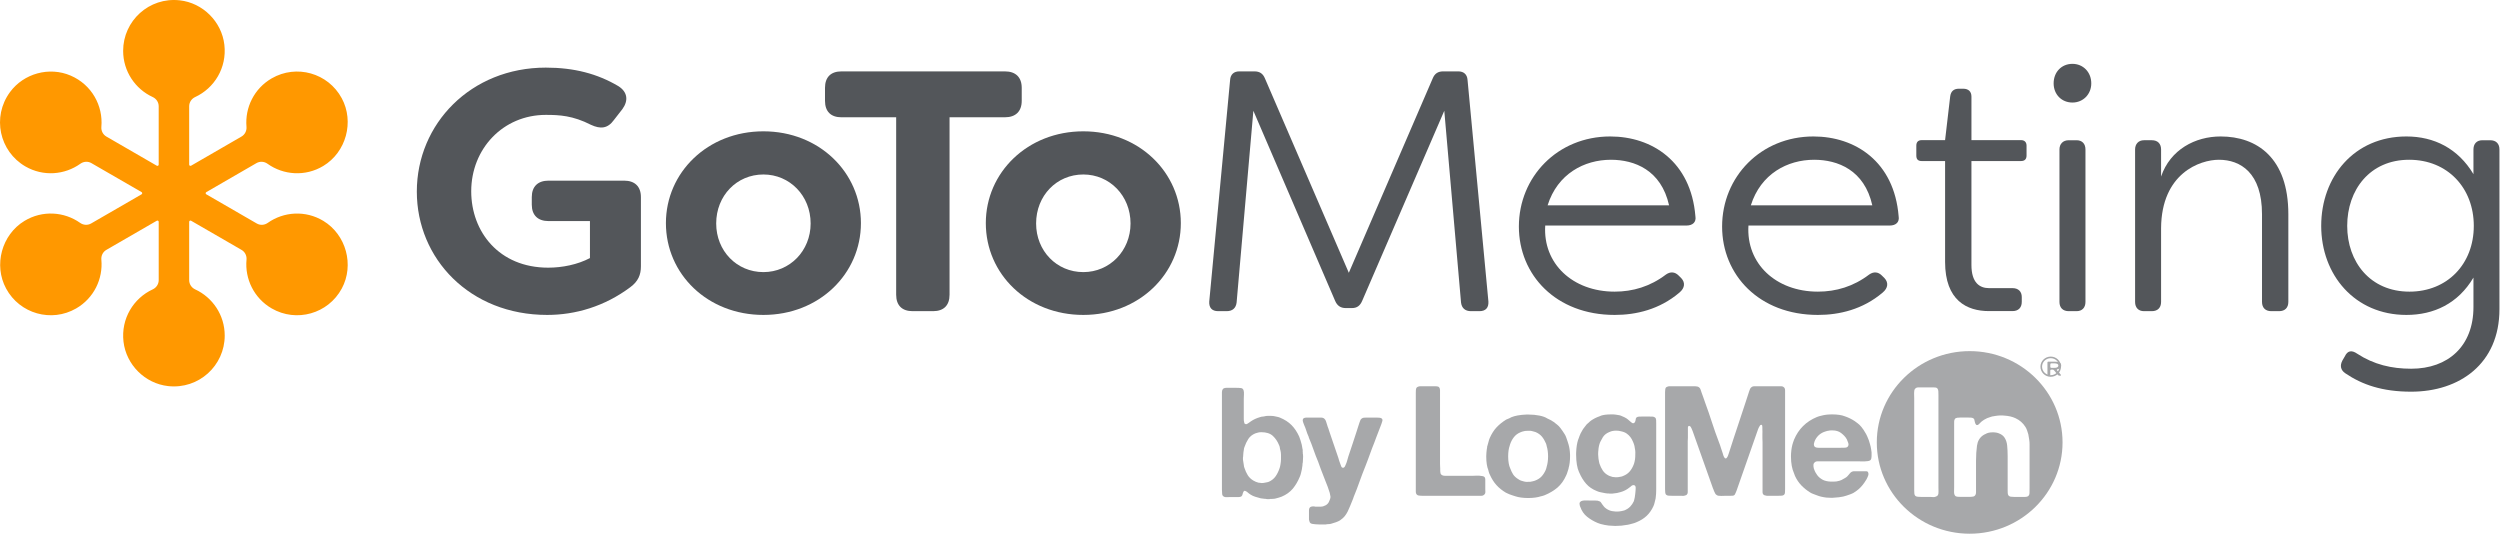
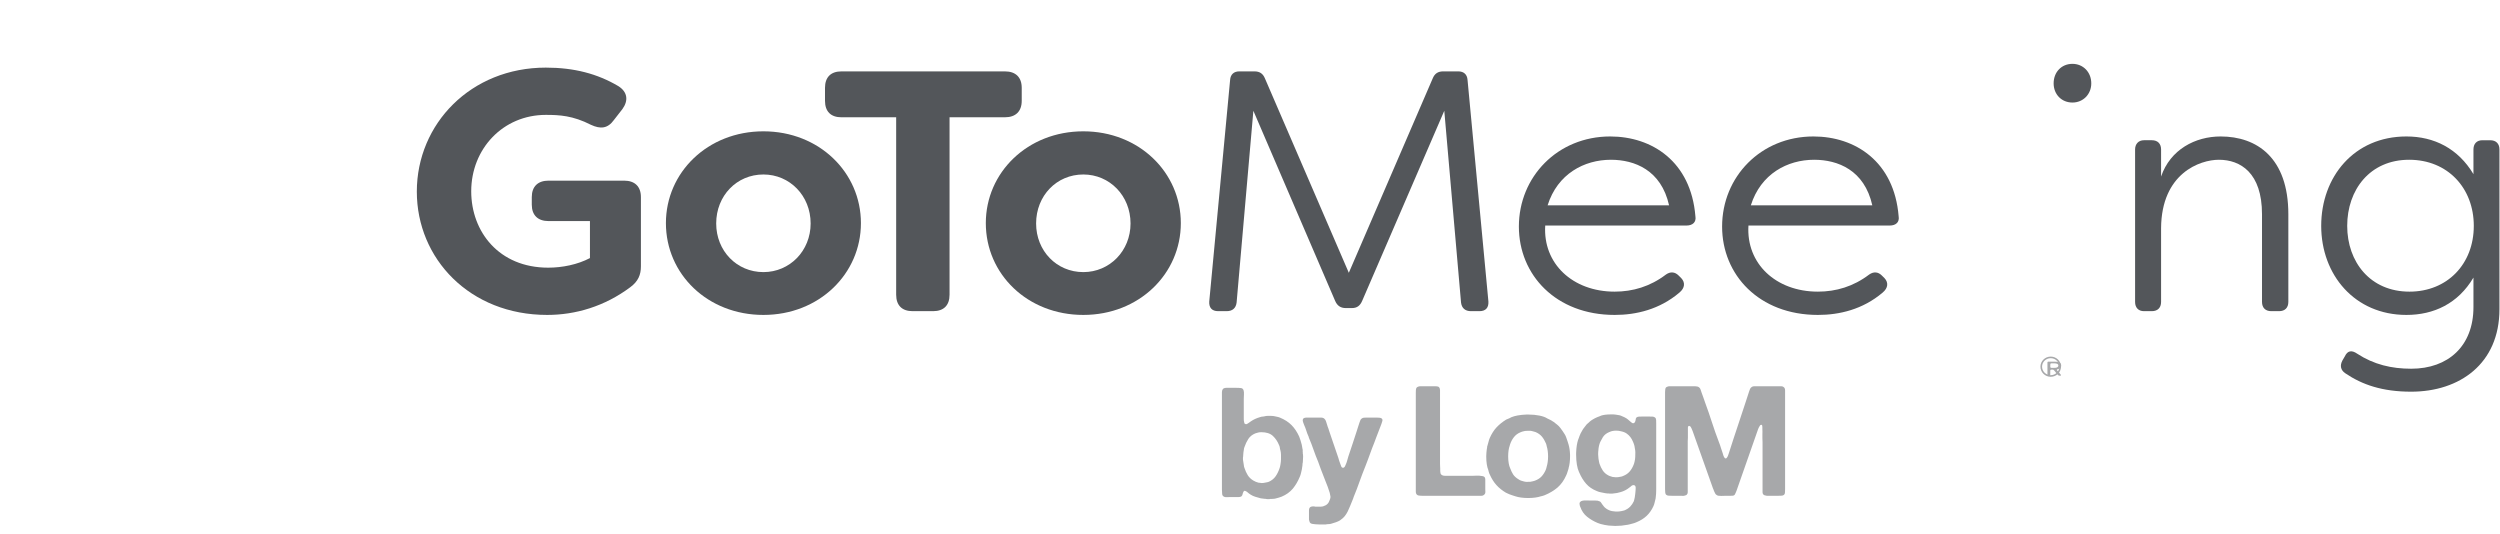
<svg xmlns="http://www.w3.org/2000/svg" width="178px" height="38px" viewBox="0 0 178 38" version="1.1">
  <title>E0EF8267-6CF2-4F80-9F7B-A030ABE12E74</title>
  <desc>Created with sketchtool.</desc>
  <g id="Page-1" stroke="none" stroke-width="1" fill="none" fill-rule="evenodd">
    <g id="GoTo.com---GoToMeeting-Quote---desktop" transform="translate(-68, -108)">
      <g id="Subheader" transform="translate(0, 90)">
        <g id="LMI_GoToMeeting_Orange_HEX" transform="translate(68, 18)">
          <g id="Group">
            <g transform="translate(29.678, 4.402)" fill="#53565A">
              <path d="M14.761,8.46 L9.378,8.46 C8.623,8.46 8.185,8.875 8.185,9.631 L8.185,10.168 C8.185,10.924 8.623,11.339 9.378,11.339 L12.326,11.339 L12.326,13.973 C11.449,14.436 10.353,14.656 9.354,14.656 C5.846,14.656 3.873,12.095 3.873,9.217 C3.873,6.192 6.138,3.778 9.183,3.778 C10.158,3.778 11.108,3.827 12.398,4.485 C13.08,4.802 13.592,4.753 14.031,4.144 L14.639,3.363 C15.078,2.754 15.005,2.144 14.347,1.729 C12.861,0.851 11.205,0.412 9.183,0.412 C3.849,0.412 0,4.412 0,9.241 C0,14.021 3.776,18.021 9.28,18.021 C11.302,18.021 13.373,17.412 15.2,16.046 C15.76,15.631 15.955,15.167 15.955,14.558 L15.955,9.632 C15.955,8.875 15.517,8.46 14.761,8.46 Z" id="Path" />
              <path d="M24.677,4.948 C20.706,4.948 17.735,7.875 17.735,11.484 C17.735,15.119 20.706,18.021 24.677,18.021 C28.647,18.021 31.62,15.094 31.62,11.484 C31.62,7.875 28.647,4.948 24.677,4.948 Z M24.677,14.972 C22.777,14.972 21.315,13.46 21.315,11.509 C21.315,9.533 22.777,8.021 24.677,8.021 C26.552,8.021 28.039,9.533 28.039,11.509 C28.039,13.46 26.552,14.972 24.677,14.972 Z" id="Shape" fill-rule="nonzero" />
              <path d="M43.069,2.778 L43.069,1.851 C43.069,1.095 42.631,0.681 41.876,0.681 L30.232,0.681 C29.477,0.681 29.062,1.095 29.062,1.851 L29.062,2.778 C29.062,3.534 29.477,3.949 30.232,3.949 L34.129,3.949 L34.129,16.582 C34.129,17.338 34.543,17.753 35.299,17.753 L36.76,17.753 C37.516,17.753 37.93,17.338 37.93,16.582 L37.93,3.948 L41.876,3.948 C42.63,3.948 43.069,3.534 43.069,2.778 Z" id="Path" />
              <path d="M47.454,4.948 C43.484,4.948 40.512,7.875 40.512,11.484 C40.512,15.119 43.484,18.021 47.454,18.021 C51.425,18.021 54.397,15.094 54.397,11.484 C54.397,7.875 51.425,4.948 47.454,4.948 Z M47.454,14.972 C45.554,14.972 44.093,13.46 44.093,11.509 C44.093,9.533 45.554,8.021 47.454,8.021 C49.33,8.021 50.816,9.533 50.816,11.509 C50.816,13.46 49.33,14.972 47.454,14.972 Z" id="Shape" fill-rule="nonzero" />
              <path d="M74.153,0.68 L73.08,0.68 C72.715,0.68 72.472,0.827 72.326,1.192 L66.358,15.021 L60.39,1.192 C60.243,0.827 60.001,0.68 59.635,0.68 L58.563,0.68 C58.173,0.68 57.93,0.9 57.906,1.29 L56.42,17.07 C56.395,17.509 56.615,17.753 57.053,17.753 L57.662,17.753 C58.076,17.753 58.319,17.533 58.368,17.143 L59.562,3.485 L65.384,17.021 C65.53,17.363 65.774,17.533 66.139,17.533 L66.578,17.533 C66.942,17.533 67.162,17.363 67.308,17.021 L73.155,3.485 L74.348,17.143 C74.397,17.533 74.641,17.753 75.054,17.753 L75.663,17.753 C76.102,17.753 76.321,17.509 76.297,17.07 L74.811,1.29 C74.786,0.9 74.543,0.68 74.153,0.68 Z" id="Path" />
              <path d="M84.97,5.314 C81.218,5.314 78.466,8.192 78.466,11.729 C78.466,15.167 81.096,18.021 85.286,18.021 C86.821,18.021 88.477,17.631 89.89,16.436 C90.305,16.094 90.305,15.704 90.036,15.411 L89.841,15.216 C89.574,14.948 89.256,14.924 88.94,15.143 C87.819,15.997 86.577,16.363 85.286,16.363 C82.29,16.363 80.171,14.363 80.342,11.656 L90.402,11.656 C90.84,11.656 91.108,11.412 91.035,10.997 C90.718,7.095 87.941,5.314 84.97,5.314 Z M80.512,10.217 C81.218,7.973 83.119,6.973 85.019,6.973 C86.699,6.973 88.599,7.705 89.16,10.217 L80.512,10.217 Z" id="Shape" fill-rule="nonzero" />
              <path d="M99.44,5.314 C95.688,5.314 92.936,8.192 92.936,11.729 C92.936,15.167 95.567,18.021 99.756,18.021 C101.291,18.021 102.947,17.631 104.36,16.436 C104.775,16.094 104.775,15.704 104.507,15.411 L104.311,15.216 C104.044,14.948 103.727,14.924 103.41,15.143 C102.289,15.997 101.047,16.363 99.756,16.363 C96.76,16.363 94.641,14.363 94.812,11.656 L104.872,11.656 C105.311,11.656 105.578,11.412 105.505,10.997 C105.189,7.095 102.411,5.314 99.44,5.314 Z M94.982,10.217 C95.688,7.973 97.589,6.973 99.489,6.973 C101.169,6.973 103.069,7.705 103.63,10.217 L94.982,10.217 Z" id="Shape" fill-rule="nonzero" />
-               <path d="M118.174,5.583 L117.614,5.583 C117.199,5.583 116.956,5.851 116.956,6.241 L116.956,17.095 C116.956,17.509 117.2,17.753 117.614,17.753 L118.174,17.753 C118.564,17.753 118.807,17.51 118.807,17.095 L118.807,6.241 C118.807,5.826 118.563,5.583 118.174,5.583 Z" id="Path" />
              <path d="M117.881,0.144 C117.102,0.144 116.541,0.729 116.541,1.534 C116.541,2.314 117.102,2.899 117.881,2.899 C118.636,2.899 119.221,2.314 119.221,1.534 C119.221,0.729 118.637,0.144 117.881,0.144 Z" id="Path" />
              <path d="M128.429,5.314 C126.627,5.314 124.849,6.241 124.191,8.168 L124.191,6.241 C124.191,5.826 123.947,5.582 123.533,5.582 L122.973,5.582 C122.583,5.582 122.34,5.851 122.34,6.241 L122.34,17.094 C122.34,17.508 122.583,17.753 122.973,17.753 L123.533,17.753 C123.947,17.753 124.191,17.509 124.191,17.094 L124.191,11.85 C124.215,7.924 126.968,6.973 128.307,6.973 C129.842,6.973 131.377,7.899 131.377,10.851 L131.377,17.094 C131.377,17.508 131.62,17.753 132.034,17.753 L132.594,17.753 C133.009,17.753 133.252,17.509 133.252,17.094 L133.252,10.851 C133.252,6.826 131.011,5.314 128.429,5.314 Z" id="Path" />
              <path d="M147.625,5.583 L147.065,5.583 C146.65,5.583 146.432,5.851 146.432,6.241 L146.432,7.997 C145.336,6.168 143.63,5.314 141.657,5.314 C137.93,5.314 135.592,8.192 135.592,11.68 C135.592,15.167 137.979,18.021 141.657,18.021 C143.606,18.021 145.335,17.216 146.432,15.363 L146.432,17.461 C146.432,20.241 144.629,21.851 141.999,21.851 C140.61,21.851 139.343,21.558 138.15,20.778 C137.76,20.51 137.467,20.558 137.273,20.973 L137.102,21.266 C136.907,21.632 136.98,21.949 137.297,22.168 C138.515,22.997 139.952,23.486 141.998,23.486 C145.432,23.486 148.283,21.51 148.283,17.607 L148.283,6.241 C148.283,5.826 148.039,5.583 147.625,5.583 Z M141.876,16.363 C139.075,16.363 137.443,14.241 137.443,11.68 C137.443,9.119 139.051,6.973 141.852,6.973 C144.605,6.973 146.456,8.997 146.456,11.68 C146.456,14.411 144.556,16.363 141.876,16.363 Z" id="Shape" fill-rule="nonzero" />
-               <path d="M114.223,5.575 L110.689,5.575 L110.689,2.476 C110.689,2.11 110.47,1.915 110.104,1.915 L109.787,1.915 C109.446,1.915 109.227,2.086 109.177,2.452 L108.812,5.575 L107.154,5.575 C106.886,5.575 106.764,5.722 106.764,5.966 L106.764,6.674 C106.764,6.942 106.886,7.065 107.154,7.065 L108.812,7.065 L108.812,14.242 C108.812,16.992 110.363,17.748 111.936,17.748 L113.614,17.748 C114.029,17.748 114.272,17.503 114.272,17.09 L114.272,16.747 C114.272,16.357 114.029,16.113 113.614,16.113 L111.936,16.113 C111.277,16.113 110.688,15.732 110.688,14.465 L110.688,7.064 L114.222,7.064 C114.466,7.064 114.612,6.942 114.612,6.673 L114.612,5.966 C114.612,5.722 114.467,5.575 114.223,5.575 Z" id="Path" />
            </g>
-             <path d="M23.025,15.729 C21.75,14.957 20.198,15.066 19.061,15.871 C18.83,16.035 18.526,16.054 18.281,15.912 L14.689,13.836 C14.628,13.801 14.628,13.714 14.689,13.679 L18.26,11.614 C18.508,11.471 18.813,11.492 19.045,11.658 C20.18,12.472 21.739,12.587 23.019,11.816 C24.646,10.834 25.237,8.669 24.333,6.995 C23.36,5.194 21.103,4.563 19.344,5.58 C18.089,6.306 17.434,7.671 17.55,9.027 C17.574,9.31 17.439,9.58 17.195,9.722 L13.605,11.798 C13.544,11.832 13.469,11.789 13.469,11.719 L13.469,7.567 C13.469,7.283 13.637,7.029 13.895,6.91 C15.258,6.281 16.164,4.828 15.975,3.189 C15.785,1.541 14.444,0.206 12.798,0.023 C10.616,-0.22 8.768,1.484 8.768,3.62 C8.768,5.079 9.63,6.337 10.872,6.909 C11.13,7.028 11.299,7.282 11.299,7.567 L11.299,11.719 C11.299,11.789 11.224,11.833 11.163,11.798 L7.573,9.722 C7.329,9.58 7.193,9.31 7.218,9.029 C7.347,7.537 6.542,6.034 5.033,5.383 C3.514,4.728 1.693,5.223 0.713,6.556 C-0.589,8.327 -0.039,10.782 1.809,11.85 C3.077,12.583 4.604,12.459 5.722,11.658 C5.955,11.491 6.26,11.471 6.508,11.614 L10.08,13.678 C10.14,13.713 10.14,13.8 10.08,13.835 L6.488,15.911 C6.242,16.053 5.938,16.034 5.707,15.87 C4.571,15.066 3.018,14.956 1.743,15.728 C0.12,16.712 -0.467,18.874 0.435,20.545 C1.408,22.345 3.666,22.977 5.424,21.96 C6.686,21.23 7.343,19.854 7.217,18.491 C7.191,18.207 7.326,17.934 7.572,17.792 L11.164,15.716 C11.224,15.681 11.3,15.724 11.3,15.794 L11.3,19.946 C11.3,20.23 11.131,20.484 10.874,20.603 C9.51,21.232 8.604,22.685 8.793,24.324 C8.984,25.972 10.324,27.307 11.97,27.49 C14.153,27.733 16,26.029 16,23.893 C16,22.434 15.138,21.177 13.896,20.604 C13.638,20.485 13.469,20.231 13.469,19.946 L13.469,15.794 C13.469,15.724 13.545,15.68 13.605,15.716 L17.197,17.792 C17.443,17.934 17.578,18.207 17.552,18.491 C17.426,19.854 18.083,21.23 19.345,21.96 C21.103,22.977 23.361,22.345 24.334,20.545 C25.236,18.875 24.648,16.713 23.025,15.729 Z" id="Path" fill="#FF9800" />
          </g>
          <g id="Group" transform="translate(87, 25)" fill="#A7A8AA">
            <g transform="translate(13.776, 0)">
              <path d="M45.816,1.262 C45.803,1.269 45.79,1.272 45.776,1.276 C45.762,1.279 45.746,1.283 45.731,1.286 C45.716,1.295 45.701,1.299 45.692,1.305 C45.68,1.313 45.671,1.32 45.67,1.331 C45.67,1.336 45.67,1.341 45.671,1.345 C45.675,1.351 45.678,1.353 45.68,1.357 C45.687,1.37 45.692,1.38 45.701,1.389 C45.711,1.397 45.718,1.408 45.729,1.417 L45.913,1.631 C45.924,1.643 45.932,1.653 45.942,1.665 C45.95,1.675 45.96,1.687 45.963,1.699 C45.972,1.714 45.968,1.729 45.955,1.74 C45.947,1.742 45.938,1.745 45.938,1.745 C45.93,1.745 45.918,1.745 45.907,1.747 C45.892,1.75 45.874,1.75 45.855,1.747 C45.845,1.745 45.832,1.742 45.827,1.742 C45.814,1.742 45.809,1.741 45.798,1.737 C45.781,1.729 45.765,1.716 45.755,1.701 C45.742,1.687 45.731,1.672 45.716,1.663 L45.526,1.43 C45.506,1.413 45.494,1.395 45.481,1.377 C45.465,1.358 45.443,1.341 45.423,1.326 C45.407,1.321 45.397,1.319 45.378,1.317 C45.36,1.317 45.339,1.316 45.321,1.316 L45.293,1.316 C45.276,1.319 45.262,1.321 45.251,1.324 C45.24,1.326 45.227,1.33 45.22,1.337 C45.211,1.351 45.206,1.365 45.203,1.383 C45.203,1.403 45.203,1.424 45.203,1.441 L45.203,1.627 C45.203,1.645 45.203,1.663 45.203,1.677 C45.206,1.693 45.203,1.708 45.195,1.722 C45.193,1.729 45.18,1.736 45.165,1.741 C45.148,1.746 45.135,1.748 45.117,1.748 C45.1,1.75 45.084,1.748 45.066,1.748 C45.051,1.746 45.036,1.743 45.023,1.738 C45.017,1.73 45.013,1.727 45.005,1.717 C45.005,1.711 45.002,1.702 45.002,1.696 L45.002,1.681 C44.999,1.675 44.999,1.663 44.999,1.651 C44.999,1.641 45.002,1.63 45.002,1.618 L45.002,0.842 C45.002,0.83 45.002,0.816 45.002,0.803 C45.002,0.791 45.002,0.779 45.012,0.77 C45.022,0.76 45.03,0.755 45.05,0.75 C45.055,0.75 45.06,0.749 45.063,0.749 L45.077,0.749 L45.4,0.749 C45.496,0.749 45.582,0.75 45.649,0.755 C45.726,0.757 45.784,0.775 45.846,0.807 C45.868,0.816 45.891,0.83 45.906,0.842 C45.937,0.875 45.961,0.913 45.971,0.955 L45.978,0.998 L45.978,1.019 C45.985,1.034 45.985,1.052 45.978,1.07 C45.975,1.095 45.968,1.112 45.965,1.122 C45.951,1.155 45.932,1.185 45.906,1.206 C45.881,1.224 45.852,1.245 45.816,1.262 Z M45.384,1.193 C45.423,1.193 45.46,1.193 45.491,1.191 C45.53,1.191 45.563,1.186 45.592,1.185 C45.625,1.179 45.647,1.173 45.675,1.165 C45.698,1.158 45.718,1.145 45.735,1.127 C45.751,1.11 45.766,1.088 45.77,1.067 C45.779,1.049 45.782,1.028 45.777,1.007 C45.77,0.986 45.769,0.971 45.759,0.958 C45.744,0.933 45.717,0.912 45.688,0.899 C45.652,0.888 45.624,0.879 45.575,0.874 C45.533,0.871 45.489,0.867 45.44,0.867 C45.386,0.867 45.338,0.867 45.29,0.867 C45.29,0.867 45.283,0.867 45.279,0.868 C45.273,0.871 45.27,0.871 45.264,0.871 C45.246,0.874 45.23,0.882 45.222,0.892 C45.215,0.897 45.215,0.906 45.213,0.909 C45.212,0.916 45.212,0.921 45.208,0.927 L45.208,0.952 C45.205,0.961 45.202,0.971 45.205,0.981 C45.205,0.991 45.205,1 45.205,1.012 C45.205,1.035 45.205,1.063 45.205,1.097 C45.203,1.128 45.208,1.154 45.222,1.167 C45.236,1.183 45.258,1.191 45.29,1.191 C45.322,1.193 45.353,1.193 45.384,1.193 Z" id="Shape" fill-rule="nonzero" />
              <path d="M45.235,1.828 C44.831,1.828 44.503,1.505 44.503,1.107 C44.503,0.711 44.832,0.389 45.235,0.389 C45.64,0.389 45.967,0.711 45.967,1.107 C45.967,1.505 45.64,1.828 45.235,1.828 Z M45.235,0.503 C44.895,0.503 44.619,0.773 44.619,1.107 C44.619,1.44 44.895,1.713 45.235,1.713 C45.575,1.713 45.851,1.44 45.851,1.107 C45.851,0.773 45.575,0.503 45.235,0.503 Z" id="Shape" fill-rule="nonzero" />
              <path d="M4.976,9.839 L4.976,9.336 C4.976,9.262 4.976,9.193 4.976,9.127 C4.976,9.062 4.956,9.007 4.919,8.962 C4.897,8.935 4.85,8.913 4.778,8.899 C4.708,8.883 4.633,8.875 4.55,8.869 C4.469,8.867 4.383,8.867 4.297,8.869 C4.205,8.875 4.131,8.877 4.072,8.877 L2.571,8.877 C2.421,8.877 2.268,8.877 2.113,8.877 C1.956,8.877 1.851,8.827 1.799,8.734 C1.786,8.696 1.777,8.656 1.773,8.607 C1.768,8.56 1.767,8.51 1.767,8.46 L1.767,8.35 C1.767,8.283 1.758,8.263 1.76,8.208 C1.764,8.155 1.754,8.078 1.754,8.022 L1.754,7.373 L1.754,4.056 L1.754,3.058 C1.754,2.965 1.754,2.875 1.754,2.792 C1.754,2.708 1.737,2.64 1.7,2.589 C1.662,2.538 1.605,2.51 1.526,2.506 C1.449,2.503 1.37,2.501 1.286,2.501 L0.342,2.501 C0.325,2.507 0.311,2.51 0.298,2.506 C0.282,2.503 0.267,2.505 0.251,2.512 C0.163,2.534 0.104,2.57 0.074,2.622 C0.052,2.659 0.039,2.71 0.035,2.776 C0.031,2.841 0.029,2.907 0.029,2.974 L0.029,3.661 L0.029,6.138 L0.029,9.04 L0.029,9.808 C0.029,9.873 0.029,9.94 0.029,10.009 C0.029,10.08 0.043,10.135 0.074,10.18 C0.112,10.238 0.169,10.272 0.246,10.282 C0.325,10.294 0.417,10.301 0.521,10.301 L1.32,10.301 L3.682,10.301 L4.474,10.301 C4.542,10.301 4.61,10.301 4.686,10.301 C4.759,10.301 4.815,10.286 4.852,10.256 C4.897,10.235 4.934,10.195 4.963,10.135 C4.978,10.099 4.985,10.054 4.982,10.004 C4.976,9.953 4.976,9.898 4.976,9.839 Z" id="Path" />
              <path d="M11.012,7.44 C11.012,7.419 11.012,7.399 11.012,7.38 C11.002,7.099 10.964,6.845 10.909,6.664 C10.905,6.656 10.904,6.649 10.903,6.641 C10.886,6.576 10.868,6.512 10.845,6.455 C10.808,6.354 10.776,6.256 10.746,6.165 C10.716,6.073 10.676,5.988 10.624,5.908 C10.571,5.828 10.522,5.75 10.473,5.678 C10.425,5.606 10.372,5.531 10.311,5.458 C10.251,5.378 10.18,5.303 10.093,5.235 C10.009,5.165 9.925,5.101 9.844,5.041 C9.703,4.945 9.549,4.861 9.382,4.789 C9.141,4.626 8.625,4.515 8.03,4.515 C8.016,4.515 8.004,4.516 7.989,4.516 C7.955,4.516 7.918,4.516 7.882,4.516 C7.876,4.516 7.87,4.519 7.87,4.519 C7.805,4.522 7.745,4.524 7.687,4.53 C7.649,4.53 7.603,4.533 7.56,4.54 C7.556,4.541 7.553,4.541 7.551,4.542 C7.174,4.581 6.864,4.669 6.686,4.782 C6.606,4.809 6.529,4.842 6.457,4.878 C6.191,5.046 5.96,5.232 5.775,5.431 C5.588,5.633 5.43,5.883 5.297,6.181 C5.258,6.269 5.23,6.36 5.209,6.449 C5.186,6.541 5.159,6.636 5.131,6.729 C5.116,6.765 5.106,6.8 5.106,6.833 C5.106,6.847 5.106,6.861 5.105,6.876 C5.1,6.9 5.096,6.926 5.09,6.951 C5.083,6.977 5.078,7.003 5.078,7.03 C5.061,7.152 5.052,7.287 5.047,7.428 L5.047,7.428 C5.045,7.451 5.045,7.471 5.045,7.49 C5.045,7.504 5.045,7.516 5.045,7.526 C5.045,7.909 5.1,8.247 5.186,8.451 C5.199,8.501 5.214,8.552 5.224,8.6 C5.244,8.674 5.272,8.744 5.307,8.809 C5.436,9.095 5.589,9.339 5.776,9.544 C5.96,9.748 6.186,9.927 6.445,10.08 C6.529,10.124 6.607,10.161 6.684,10.189 C6.761,10.218 6.846,10.249 6.935,10.278 C6.996,10.304 7.062,10.325 7.129,10.339 C7.339,10.411 7.663,10.459 8.03,10.459 C8.394,10.459 8.722,10.411 8.929,10.338 L8.932,10.338 C9.027,10.32 9.119,10.292 9.21,10.256 C9.564,10.109 9.868,9.927 10.123,9.709 C10.372,9.49 10.578,9.205 10.734,8.853 C10.771,8.78 10.801,8.702 10.824,8.618 C10.845,8.534 10.873,8.452 10.903,8.371 C10.904,8.351 10.908,8.334 10.911,8.315 C10.974,8.108 11.012,7.818 11.012,7.494 C11.012,7.483 11.012,7.471 11.012,7.458 C11.012,7.452 11.012,7.447 11.012,7.44 Z M9.342,8.251 C9.327,8.324 9.306,8.397 9.275,8.47 C9.193,8.653 9.094,8.805 8.975,8.932 C8.857,9.055 8.7,9.154 8.508,9.225 C8.457,9.248 8.396,9.253 8.34,9.271 C8.271,9.291 8.245,9.291 8.189,9.302 L8.127,9.302 C8.043,9.31 8.011,9.312 7.978,9.308 C7.944,9.304 7.911,9.316 7.883,9.308 C7.854,9.299 7.845,9.302 7.814,9.298 C7.792,9.296 7.758,9.289 7.729,9.281 C7.662,9.265 7.596,9.247 7.532,9.224 C7.47,9.205 7.412,9.175 7.359,9.138 C7.175,9.028 7.04,8.907 6.954,8.771 C6.882,8.657 6.814,8.514 6.75,8.342 C6.662,8.163 6.605,7.851 6.605,7.497 C6.605,7.194 6.645,6.922 6.713,6.74 C6.72,6.709 6.727,6.68 6.737,6.652 C6.802,6.455 6.893,6.281 7.009,6.133 C7.125,5.982 7.275,5.866 7.461,5.787 C7.497,5.766 7.541,5.749 7.589,5.736 C7.637,5.726 7.687,5.715 7.739,5.698 C7.76,5.692 7.789,5.688 7.818,5.683 C7.852,5.679 7.842,5.683 7.894,5.677 C7.961,5.671 8.028,5.676 8.094,5.672 C8.161,5.668 8.225,5.673 8.284,5.688 C8.335,5.703 8.384,5.715 8.428,5.726 C8.473,5.736 8.519,5.749 8.562,5.765 C8.749,5.846 8.897,5.953 9.01,6.088 C9.121,6.222 9.216,6.387 9.297,6.575 C9.318,6.635 9.338,6.694 9.348,6.756 C9.35,6.764 9.352,6.774 9.353,6.783 C9.411,6.965 9.447,7.218 9.447,7.497 C9.447,7.784 9.407,8.043 9.348,8.225 C9.348,8.233 9.345,8.243 9.342,8.251 Z" id="Shape" fill-rule="nonzero" />
              <path d="M26.198,2.545 C26.163,2.516 26.107,2.501 26.036,2.501 C25.968,2.501 25.896,2.501 25.831,2.501 L25.062,2.501 L24.336,2.501 C24.263,2.501 24.194,2.501 24.12,2.501 C24.049,2.501 23.992,2.52 23.947,2.555 C23.89,2.592 23.848,2.64 23.826,2.697 C23.803,2.757 23.782,2.815 23.76,2.874 C23.72,2.991 23.685,3.107 23.648,3.218 C23.608,3.33 23.574,3.446 23.536,3.563 C23.388,4.016 23.238,4.467 23.089,4.916 C22.94,5.365 22.791,5.812 22.644,6.257 C22.583,6.426 22.531,6.591 22.483,6.757 C22.434,6.921 22.379,7.086 22.323,7.254 C22.298,7.313 22.276,7.379 22.254,7.452 C22.244,7.483 22.232,7.509 22.216,7.53 C22.179,7.603 22.135,7.641 22.092,7.641 C22.011,7.641 21.937,7.5 21.883,7.275 C21.838,7.161 21.798,7.044 21.765,6.926 C21.72,6.773 21.67,6.622 21.61,6.476 C21.431,6.008 21.265,5.538 21.113,5.065 C20.959,4.589 20.799,4.123 20.628,3.661 C20.585,3.539 20.542,3.415 20.501,3.295 C20.459,3.176 20.416,3.056 20.372,2.939 C20.349,2.873 20.327,2.806 20.305,2.736 C20.284,2.667 20.246,2.614 20.195,2.577 C20.127,2.526 20.031,2.501 19.91,2.501 C19.786,2.501 19.666,2.501 19.546,2.501 L18.086,2.501 C18.074,2.507 18.057,2.51 18.043,2.506 C18.028,2.502 18.013,2.505 17.998,2.511 C17.909,2.533 17.849,2.57 17.819,2.621 C17.806,2.652 17.794,2.693 17.788,2.748 C17.778,2.801 17.776,2.859 17.776,2.916 C17.776,2.974 17.776,3.036 17.776,3.097 C17.776,3.161 17.776,3.212 17.776,3.257 L17.776,4.788 L17.776,8.865 L17.776,9.828 C17.776,9.908 17.778,9.987 17.788,10.064 C17.794,10.14 17.819,10.197 17.866,10.234 C17.909,10.269 17.967,10.289 18.031,10.292 C18.097,10.295 18.171,10.299 18.254,10.299 L18.835,10.299 C18.893,10.299 18.952,10.299 19.012,10.304 C19.071,10.31 19.128,10.303 19.178,10.287 C19.26,10.274 19.316,10.241 19.345,10.188 C19.377,10.154 19.391,10.107 19.391,10.046 C19.391,9.986 19.391,9.93 19.391,9.871 L19.391,9.334 L19.391,6.421 C19.398,6.34 19.402,6.26 19.402,6.179 C19.402,6.101 19.402,6.021 19.402,5.939 C19.402,5.881 19.406,5.793 19.402,5.738 C19.398,5.684 19.404,5.662 19.402,5.609 C19.399,5.537 19.402,5.503 19.402,5.452 C19.402,5.401 19.427,5.314 19.491,5.323 C19.518,5.326 19.532,5.331 19.545,5.343 C19.562,5.353 19.577,5.366 19.592,5.38 C19.635,5.445 19.677,5.53 19.713,5.631 C19.719,5.646 19.724,5.66 19.734,5.677 L21.197,9.799 L21.202,9.797 C21.219,9.85 21.238,9.905 21.262,9.96 C21.294,10.026 21.315,10.083 21.342,10.128 C21.36,10.176 21.404,10.217 21.463,10.254 C21.493,10.277 21.536,10.291 21.596,10.299 C21.657,10.306 21.721,10.309 21.792,10.309 C21.861,10.309 21.933,10.309 22.003,10.303 C22.073,10.299 22.135,10.299 22.186,10.299 L22.445,10.299 C22.51,10.301 22.547,10.299 22.582,10.295 C22.62,10.293 22.669,10.284 22.705,10.254 C22.741,10.223 22.756,10.197 22.772,10.154 C22.79,10.113 22.804,10.093 22.821,10.047 L22.869,9.93 L24.402,5.553 C24.402,5.552 24.404,5.547 24.405,5.545 C24.42,5.507 24.432,5.468 24.457,5.429 C24.477,5.39 24.496,5.367 24.522,5.32 C24.527,5.312 24.533,5.299 24.544,5.284 C24.556,5.268 24.613,5.238 24.634,5.244 C24.68,5.26 24.685,5.266 24.696,5.322 C24.707,5.382 24.706,5.496 24.705,5.552 C24.7,5.619 24.715,5.674 24.711,5.735 C24.707,5.799 24.707,5.859 24.707,5.917 C24.707,6.011 24.707,6.105 24.707,6.197 C24.707,6.287 24.708,6.386 24.717,6.486 L24.717,9.301 L24.717,9.861 C24.717,9.925 24.717,9.986 24.717,10.046 C24.717,10.107 24.731,10.154 24.762,10.188 C24.789,10.234 24.826,10.259 24.867,10.265 C24.908,10.274 24.958,10.285 25.016,10.299 L25.32,10.299 L25.855,10.299 C25.933,10.299 26.009,10.295 26.077,10.292 C26.142,10.289 26.199,10.269 26.244,10.234 C26.288,10.197 26.312,10.14 26.314,10.064 C26.319,9.986 26.322,9.908 26.322,9.828 L26.322,8.876 L26.322,4.801 L26.322,3.158 C26.322,3.033 26.322,2.911 26.322,2.792 C26.322,2.672 26.279,2.589 26.198,2.545 Z" id="Path" />
              <path d="M17.141,4.905 C17.136,4.821 17.11,4.762 17.059,4.726 C17.015,4.689 16.96,4.669 16.896,4.664 C16.833,4.66 16.761,4.659 16.68,4.659 L16.112,4.659 C16.043,4.659 15.977,4.66 15.915,4.664 C15.852,4.669 15.798,4.686 15.754,4.714 C15.725,4.744 15.703,4.779 15.692,4.817 C15.687,4.842 15.687,4.857 15.683,4.889 C15.662,5.019 15.615,5.124 15.518,5.136 C15.464,5.141 15.411,5.117 15.374,5.071 C15.345,5.052 15.321,5.032 15.298,5.01 C15.262,4.974 15.22,4.936 15.175,4.902 C15.145,4.879 15.121,4.859 15.097,4.839 C15.074,4.821 15.052,4.806 15.029,4.789 C14.934,4.729 14.827,4.676 14.712,4.633 C14.627,4.584 14.469,4.543 14.273,4.523 C14.171,4.508 14.067,4.503 13.952,4.505 C13.943,4.505 13.934,4.505 13.922,4.505 C13.846,4.505 13.77,4.507 13.699,4.512 C13.694,4.512 13.686,4.513 13.683,4.513 C13.438,4.529 13.239,4.572 13.136,4.631 C13.07,4.653 13.006,4.678 12.948,4.702 C12.841,4.745 12.742,4.799 12.645,4.856 C12.61,4.878 12.57,4.903 12.534,4.926 C12.497,4.952 12.458,4.981 12.423,5.009 L12.358,5.074 C12.319,5.105 12.279,5.138 12.241,5.175 C12.197,5.211 12.167,5.247 12.143,5.283 C12.092,5.35 12.042,5.413 11.994,5.474 C11.946,5.536 11.903,5.606 11.865,5.678 C11.791,5.794 11.731,5.918 11.683,6.05 C11.667,6.093 11.65,6.139 11.636,6.184 C11.556,6.361 11.496,6.618 11.466,6.918 C11.46,6.94 11.459,6.96 11.46,6.98 L11.46,6.983 C11.452,7.071 11.447,7.162 11.444,7.257 C11.444,7.276 11.444,7.295 11.444,7.314 C11.444,7.322 11.444,7.329 11.444,7.335 C11.444,7.351 11.444,7.364 11.444,7.379 C11.444,7.889 11.522,8.338 11.645,8.598 C11.651,8.613 11.66,8.631 11.667,8.645 C11.8,8.959 11.965,9.227 12.162,9.45 C12.359,9.674 12.616,9.846 12.936,9.971 C13.018,10.008 13.107,10.034 13.205,10.052 C13.299,10.071 13.401,10.09 13.507,10.113 C13.533,10.122 13.563,10.124 13.589,10.124 C13.614,10.124 13.639,10.129 13.661,10.133 L13.749,10.133 C13.788,10.144 13.847,10.147 13.929,10.147 C14.011,10.147 14.07,10.144 14.107,10.133 C14.144,10.129 14.183,10.122 14.226,10.118 C14.263,10.115 14.31,10.109 14.352,10.102 C14.441,10.08 14.526,10.057 14.608,10.037 C14.689,10.014 14.772,9.987 14.851,9.949 C14.935,9.914 15.009,9.873 15.075,9.829 C15.143,9.785 15.208,9.738 15.275,9.686 C15.299,9.67 15.318,9.654 15.342,9.633 C15.358,9.618 15.376,9.6 15.394,9.587 C15.416,9.57 15.44,9.556 15.469,9.55 C15.517,9.532 15.564,9.534 15.603,9.555 C15.682,9.599 15.693,9.689 15.682,9.824 C15.682,9.837 15.678,9.868 15.678,9.885 C15.674,9.914 15.672,9.941 15.672,9.97 C15.672,10.051 15.652,10.118 15.649,10.195 C15.644,10.271 15.635,10.343 15.62,10.409 C15.607,10.46 15.595,10.506 15.588,10.551 C15.58,10.594 15.57,10.638 15.556,10.682 C15.488,10.828 15.402,10.956 15.299,11.065 C15.234,11.133 15.16,11.193 15.074,11.243 C15.04,11.267 14.996,11.292 14.947,11.311 C14.933,11.318 14.922,11.323 14.911,11.329 C14.885,11.34 14.863,11.346 14.842,11.35 C14.752,11.377 14.646,11.398 14.531,11.412 C14.316,11.437 14.213,11.423 13.99,11.389 C13.902,11.378 13.816,11.338 13.725,11.295 C13.687,11.277 13.653,11.26 13.624,11.239 C13.58,11.209 13.536,11.176 13.497,11.143 C13.492,11.138 13.487,11.136 13.482,11.13 C13.481,11.129 13.479,11.126 13.479,11.125 C13.433,11.079 13.392,11.034 13.361,10.983 C13.351,10.973 13.345,10.965 13.337,10.956 C13.277,10.877 13.235,10.812 13.205,10.765 C13.175,10.717 13.101,10.679 12.98,10.65 C12.943,10.65 12.913,10.646 12.887,10.644 C12.859,10.638 12.829,10.637 12.791,10.637 L12.414,10.637 C12.33,10.637 12.242,10.636 12.151,10.632 C12.059,10.628 11.974,10.633 11.902,10.65 C11.824,10.664 11.769,10.694 11.729,10.742 C11.685,10.789 11.677,10.86 11.7,10.956 C11.707,10.97 11.71,10.99 11.71,11.009 C11.71,11.033 11.72,11.054 11.735,11.075 C11.838,11.375 12.001,11.614 12.225,11.793 C12.448,11.971 12.697,12.119 12.98,12.236 C13.048,12.265 13.117,12.291 13.189,12.309 C13.259,12.324 13.33,12.342 13.405,12.358 C13.415,12.362 13.428,12.366 13.443,12.37 C13.62,12.411 13.874,12.439 14.164,12.443 C14.177,12.446 14.191,12.446 14.205,12.446 C14.21,12.446 14.215,12.446 14.218,12.446 C14.23,12.446 14.237,12.446 14.248,12.446 C14.545,12.446 14.812,12.419 15.004,12.379 C15.083,12.37 15.165,12.358 15.242,12.336 C15.333,12.313 15.418,12.291 15.499,12.268 C15.58,12.247 15.662,12.219 15.745,12.18 C16.025,12.066 16.266,11.916 16.462,11.732 C16.659,11.549 16.819,11.32 16.948,11.041 C16.984,10.96 17.013,10.875 17.032,10.786 C17.049,10.694 17.073,10.596 17.103,10.495 C17.111,10.437 17.117,10.383 17.12,10.336 C17.123,10.289 17.13,10.235 17.136,10.178 C17.136,10.12 17.137,10.064 17.142,10.007 C17.145,9.953 17.146,9.897 17.146,9.838 L17.146,5.16 C17.145,5.074 17.144,4.989 17.141,4.905 Z M15.653,7.534 C15.646,7.647 15.633,7.755 15.608,7.857 C15.587,7.959 15.56,8.043 15.531,8.108 C15.457,8.292 15.363,8.448 15.247,8.581 C15.131,8.713 14.981,8.815 14.796,8.887 C14.735,8.916 14.678,8.936 14.619,8.942 C14.619,8.942 14.613,8.942 14.611,8.943 C14.561,8.956 14.502,8.966 14.443,8.972 C14.438,8.973 14.434,8.973 14.428,8.975 L14.412,8.975 C14.377,8.977 14.341,8.98 14.306,8.98 C14.29,8.985 14.272,8.985 14.251,8.981 C14.244,8.98 14.237,8.98 14.231,8.978 C14.18,8.978 14.131,8.97 14.085,8.963 C14.078,8.963 14.069,8.963 14.062,8.963 C14.046,8.96 14.033,8.956 14.021,8.953 C13.946,8.936 13.882,8.914 13.828,8.89 C13.801,8.878 13.773,8.867 13.748,8.854 C13.578,8.767 13.444,8.652 13.347,8.509 C13.253,8.367 13.169,8.201 13.105,8.01 C13.095,7.976 13.088,7.942 13.081,7.908 C13.064,7.839 13.049,7.763 13.04,7.684 C13.038,7.679 13.038,7.675 13.036,7.671 L13.036,7.66 C13.028,7.597 13.021,7.526 13.019,7.454 C13.01,7.379 13.01,7.291 13.016,7.189 C13.019,7.081 13.028,6.993 13.041,6.92 C13.047,6.862 13.057,6.808 13.07,6.757 C13.07,6.753 13.07,6.752 13.07,6.751 C13.07,6.729 13.077,6.7 13.094,6.664 L13.094,6.661 C13.12,6.562 13.152,6.48 13.189,6.416 C13.237,6.314 13.291,6.219 13.348,6.127 C13.452,5.966 13.603,5.847 13.794,5.767 C13.805,5.763 13.816,5.759 13.829,5.755 C13.94,5.697 14.108,5.661 14.295,5.661 C14.425,5.661 14.545,5.679 14.641,5.707 C14.807,5.741 14.947,5.796 15.054,5.876 C15.25,6.014 15.397,6.211 15.5,6.468 C15.522,6.512 15.538,6.558 15.556,6.609 C15.57,6.66 15.587,6.712 15.6,6.762 C15.604,6.782 15.608,6.8 15.608,6.813 C15.615,6.851 15.621,6.889 15.627,6.928 C15.647,7.012 15.658,7.102 15.66,7.201 C15.664,7.309 15.661,7.421 15.653,7.534 Z" id="Shape" fill-rule="nonzero" />
-               <path d="M32.454,7.023 C32.432,6.867 32.401,6.725 32.365,6.614 C32.326,6.451 32.26,6.267 32.173,6.075 C32.149,6.016 32.121,5.953 32.087,5.897 C32.08,5.885 32.072,5.876 32.066,5.865 C31.973,5.694 31.87,5.54 31.769,5.415 C31.763,5.408 31.758,5.399 31.754,5.392 C31.751,5.392 31.749,5.391 31.749,5.391 C31.669,5.295 31.59,5.217 31.516,5.16 C31.507,5.152 31.494,5.141 31.485,5.136 C31.419,5.08 31.352,5.032 31.285,4.987 C31.068,4.842 30.826,4.723 30.553,4.632 C30.553,4.632 30.551,4.632 30.548,4.631 C30.36,4.554 30.041,4.505 29.681,4.505 C29.674,4.505 29.666,4.507 29.658,4.507 C29.633,4.507 29.608,4.507 29.577,4.507 C29.577,4.507 29.575,4.507 29.575,4.507 C29.504,4.509 29.438,4.512 29.373,4.516 C29.333,4.519 29.289,4.522 29.244,4.53 C29.235,4.53 29.226,4.531 29.219,4.533 C29.095,4.551 28.985,4.573 28.899,4.599 C28.794,4.619 28.691,4.65 28.587,4.692 C27.822,5.008 27.28,5.542 26.961,6.303 C26.932,6.368 26.907,6.44 26.887,6.512 C26.819,6.711 26.771,6.958 26.752,7.235 L26.748,7.256 L26.748,7.274 C26.744,7.329 26.742,7.385 26.742,7.441 C26.741,7.452 26.741,7.464 26.741,7.477 C26.741,7.491 26.741,7.506 26.741,7.518 C26.741,7.984 26.822,8.4 26.948,8.672 C26.968,8.744 26.996,8.817 27.028,8.888 C27.146,9.144 27.297,9.368 27.483,9.563 C27.67,9.755 27.88,9.925 28.119,10.071 C28.179,10.109 28.243,10.138 28.314,10.164 C28.378,10.186 28.625,10.287 28.734,10.32 C28.822,10.349 28.924,10.372 29.039,10.393 C29.048,10.395 29.055,10.398 29.063,10.398 C29.194,10.427 29.323,10.435 29.418,10.436 C29.484,10.441 29.552,10.444 29.62,10.444 C29.636,10.444 29.654,10.444 29.675,10.444 C29.68,10.444 29.688,10.444 29.696,10.444 C30.447,10.4 30.566,10.33 30.944,10.202 C31.19,10.111 31.233,10.071 31.406,9.95 C31.612,9.803 31.797,9.61 31.963,9.37 C32.021,9.291 32.074,9.209 32.119,9.129 C32.162,9.049 32.205,8.958 32.241,8.854 C32.255,8.818 32.261,8.773 32.257,8.724 C32.256,8.703 32.253,8.685 32.246,8.672 C32.234,8.603 32.185,8.556 32.128,8.556 L31.883,8.556 C31.861,8.551 31.838,8.551 31.812,8.553 C31.804,8.554 31.793,8.554 31.784,8.556 L31.415,8.556 C31.396,8.554 31.375,8.554 31.355,8.553 C31.323,8.553 31.292,8.553 31.261,8.556 L31.192,8.556 C31.146,8.556 31.024,8.595 30.95,8.685 C30.925,8.714 30.894,8.753 30.87,8.781 C30.829,8.831 30.805,8.858 30.761,8.906 C30.702,8.968 30.692,8.971 30.599,9.03 C30.504,9.088 30.419,9.136 30.347,9.171 C30.345,9.173 30.345,9.173 30.343,9.174 C30.261,9.215 30.149,9.248 30.014,9.271 C29.996,9.272 29.976,9.28 29.957,9.282 L29.927,9.282 C29.877,9.287 29.826,9.29 29.777,9.292 C29.72,9.297 29.658,9.297 29.589,9.292 L29.584,9.292 C29.356,9.282 29.16,9.239 29.036,9.176 C29.012,9.165 28.99,9.153 28.967,9.139 C28.816,9.051 28.701,8.952 28.616,8.837 C28.53,8.723 28.448,8.586 28.389,8.411 C28.386,8.405 28.373,8.37 28.37,8.364 C28.357,8.322 28.354,8.287 28.345,8.224 C28.344,8.194 28.341,8.168 28.341,8.143 C28.336,8.117 28.339,8.089 28.345,8.062 C28.352,8.023 28.364,7.993 28.381,7.979 C28.386,7.968 28.391,7.962 28.399,7.957 C28.413,7.927 28.449,7.898 28.509,7.868 C28.545,7.855 28.589,7.846 28.638,7.846 C28.686,7.846 28.736,7.846 28.789,7.846 L31.508,7.846 C31.573,7.846 31.649,7.848 31.735,7.851 C31.821,7.857 31.907,7.857 31.991,7.851 C32.077,7.848 32.154,7.842 32.224,7.83 C32.297,7.819 32.352,7.799 32.385,7.771 C32.424,7.749 32.45,7.7 32.464,7.628 C32.476,7.574 32.487,7.399 32.48,7.353 C32.491,7.226 32.477,7.193 32.454,7.023 Z M30.793,6.784 C30.756,6.843 30.682,6.873 30.568,6.876 C30.45,6.88 30.341,6.882 30.239,6.882 L29,6.882 C28.903,6.882 28.805,6.882 28.699,6.882 C28.594,6.882 28.514,6.864 28.456,6.828 C28.417,6.798 28.393,6.761 28.383,6.717 C28.372,6.673 28.37,6.628 28.378,6.582 C28.384,6.534 28.399,6.485 28.417,6.439 C28.435,6.39 28.45,6.352 28.466,6.323 C28.622,6.025 28.861,5.822 29.19,5.722 C29.226,5.706 29.27,5.695 29.316,5.684 C29.367,5.67 29.476,5.654 29.508,5.651 C29.54,5.647 30.003,5.592 30.306,5.827 C30.463,5.95 30.613,6.083 30.718,6.28 C30.738,6.33 30.771,6.409 30.811,6.517 C30.851,6.621 30.848,6.71 30.793,6.784 Z" id="Shape" fill-rule="nonzero" />
-               <path d="M39.466,0 C35.814,0 32.852,2.909 32.852,6.499 C32.852,10.09 35.814,13 39.466,13 C43.117,13 46.077,10.09 46.077,6.499 C46.077,2.909 43.116,0 39.466,0 Z M37.196,10.26 C37.169,10.31 37.1,10.351 36.997,10.38 C36.946,10.396 36.889,10.399 36.829,10.39 C36.771,10.384 36.71,10.38 36.651,10.38 L35.993,10.38 C35.912,10.38 35.837,10.377 35.765,10.369 C35.695,10.363 35.637,10.341 35.593,10.304 C35.557,10.267 35.534,10.214 35.526,10.141 C35.52,10.067 35.516,9.99 35.516,9.91 L35.516,8.958 L35.516,4.958 L35.516,3.359 C35.516,3.258 35.516,3.137 35.508,2.999 C35.507,2.859 35.524,2.763 35.56,2.704 C35.589,2.658 35.637,2.623 35.705,2.594 C35.726,2.594 35.748,2.592 35.764,2.587 C35.783,2.583 35.797,2.582 35.816,2.582 L36.773,2.582 C36.857,2.582 36.933,2.583 37.008,2.587 C37.081,2.592 37.137,2.619 37.174,2.669 C37.212,2.721 37.232,2.787 37.235,2.865 C37.24,2.948 37.241,3.034 37.241,3.13 L37.241,4.083 L37.241,7.884 L37.241,9.677 C37.241,9.775 37.242,9.88 37.246,9.999 C37.251,10.113 37.235,10.202 37.196,10.26 Z M43.729,6.963 L43.729,7.937 L43.729,9.712 C43.729,9.851 43.727,9.986 43.724,10.112 C43.719,10.24 43.663,10.323 43.563,10.358 C43.515,10.372 43.465,10.38 43.406,10.38 C43.347,10.38 43.286,10.38 43.226,10.38 L42.623,10.38 C42.536,10.38 42.455,10.374 42.386,10.365 C42.316,10.352 42.261,10.323 42.224,10.27 C42.194,10.227 42.178,10.171 42.174,10.101 C42.17,10.033 42.169,9.957 42.169,9.877 L42.169,9.109 L42.169,7.478 C42.169,7.208 42.157,6.956 42.134,6.726 C42.114,6.498 42.045,6.303 41.935,6.141 C41.847,6.018 41.725,5.926 41.568,5.865 C41.464,5.814 41.298,5.781 41.111,5.781 C40.893,5.781 40.704,5.827 40.609,5.893 C40.532,5.923 40.468,5.958 40.408,6 C40.171,6.167 40.03,6.412 39.986,6.732 C39.941,7.056 39.917,7.417 39.917,7.816 L39.917,9.187 L39.917,9.855 C39.917,9.921 39.917,9.986 39.917,10.052 C39.917,10.117 39.908,10.172 39.885,10.215 C39.849,10.297 39.788,10.344 39.706,10.357 C39.623,10.371 39.524,10.379 39.405,10.379 L38.848,10.379 C38.767,10.379 38.685,10.377 38.604,10.369 C38.521,10.363 38.464,10.337 38.427,10.292 C38.374,10.227 38.351,10.133 38.353,10.008 C38.357,9.884 38.359,9.766 38.359,9.658 L38.359,8.167 L38.359,5.76 L38.359,5.199 C38.359,5.119 38.361,5.046 38.362,4.981 C38.367,4.914 38.389,4.86 38.427,4.814 C38.442,4.794 38.464,4.777 38.498,4.767 C38.53,4.757 38.568,4.745 38.604,4.74 L38.659,4.74 C38.697,4.733 38.736,4.73 38.776,4.73 C38.817,4.73 38.857,4.73 38.895,4.73 L39.361,4.73 C39.42,4.73 39.479,4.731 39.533,4.734 C39.589,4.737 39.641,4.745 39.685,4.763 C39.738,4.784 39.771,4.815 39.792,4.861 C39.807,4.898 39.807,4.941 39.82,4.99 C39.851,5.116 39.885,5.254 39.982,5.266 C40.024,5.27 40.068,5.251 40.104,5.217 C40.122,5.205 40.169,5.158 40.183,5.14 C40.234,5.078 40.334,4.988 40.397,4.951 C40.44,4.92 40.473,4.899 40.506,4.879 C40.615,4.807 40.774,4.737 40.965,4.683 C40.971,4.682 40.979,4.679 40.988,4.676 C41.05,4.655 41.111,4.641 41.177,4.635 C41.205,4.629 41.235,4.624 41.266,4.619 C41.511,4.578 41.741,4.568 41.919,4.59 C42.232,4.609 42.499,4.669 42.725,4.775 C43.023,4.913 43.258,5.117 43.427,5.387 C43.481,5.468 43.521,5.555 43.551,5.645 C43.58,5.734 43.611,5.829 43.64,5.923 C43.653,5.983 43.664,6.036 43.668,6.089 C43.672,6.139 43.681,6.191 43.694,6.241 C43.694,6.287 43.7,6.314 43.707,6.328 C43.724,6.431 43.729,6.537 43.729,6.647 C43.729,6.757 43.729,6.861 43.729,6.963 Z" id="Shape" fill-rule="nonzero" />
            </g>
            <g transform="translate(0, 2.167)">
              <path d="M5.759,5.122 C5.773,5.166 5.781,5.242 5.781,5.347 C5.781,5.453 5.777,5.528 5.77,5.572 C5.77,5.607 5.769,5.638 5.766,5.663 C5.76,5.69 5.759,5.721 5.759,5.757 C5.743,5.814 5.736,5.871 5.736,5.925 C5.736,5.981 5.728,6.038 5.714,6.096 C5.714,6.125 5.708,6.177 5.693,6.249 C5.669,6.335 5.649,6.426 5.631,6.517 C5.612,6.607 5.584,6.693 5.548,6.772 C5.413,7.101 5.246,7.386 5.047,7.627 C4.846,7.866 4.584,8.055 4.258,8.193 C4.192,8.223 4.123,8.245 4.051,8.264 C3.982,8.283 3.907,8.302 3.824,8.325 C3.779,8.339 3.734,8.347 3.686,8.347 C3.638,8.347 3.59,8.349 3.545,8.357 L3.447,8.357 C3.403,8.373 3.342,8.378 3.268,8.373 C3.193,8.37 3.135,8.362 3.09,8.347 L3.023,8.347 C2.987,8.339 2.945,8.334 2.901,8.33 C2.858,8.329 2.812,8.321 2.768,8.314 C2.631,8.278 2.497,8.24 2.38,8.204 C2.261,8.169 2.15,8.116 2.045,8.051 C2.002,8.022 1.958,7.994 1.919,7.964 C1.878,7.935 1.839,7.902 1.801,7.866 C1.779,7.851 1.758,7.837 1.736,7.821 C1.711,7.807 1.69,7.796 1.667,7.789 C1.602,7.767 1.56,7.782 1.545,7.834 C1.509,7.886 1.486,7.944 1.474,8.013 C1.461,8.083 1.434,8.135 1.39,8.173 C1.346,8.201 1.293,8.217 1.233,8.221 C1.175,8.224 1.108,8.226 1.034,8.226 L0.5,8.226 C0.449,8.226 0.393,8.227 0.339,8.231 C0.283,8.234 0.235,8.23 0.19,8.215 C0.085,8.18 0.028,8.111 0.018,8.013 C0.007,7.914 0.001,7.804 0.001,7.68 L0.001,1.015 C0.001,0.933 0.001,0.849 0.001,0.763 C0.001,0.674 0.019,0.606 0.055,0.556 C0.086,0.503 0.138,0.471 0.212,0.456 C0.228,0.449 0.242,0.447 0.262,0.451 C0.282,0.455 0.296,0.453 0.311,0.446 L1.013,0.446 C1.144,0.446 1.261,0.451 1.355,0.463 C1.451,0.474 1.517,0.53 1.545,0.632 C1.569,0.705 1.574,0.8 1.569,0.922 C1.56,1.042 1.557,1.145 1.557,1.232 L1.557,2.423 C1.557,2.504 1.557,2.583 1.557,2.664 C1.557,2.745 1.563,2.813 1.579,2.872 C1.585,2.909 1.596,2.941 1.601,2.966 C1.609,2.99 1.628,3.008 1.656,3.014 C1.672,3.029 1.691,3.034 1.717,3.034 C1.745,3.034 1.765,3.033 1.779,3.025 C1.831,2.995 1.879,2.966 1.924,2.932 C1.968,2.9 2.017,2.865 2.068,2.829 C2.166,2.764 2.264,2.707 2.369,2.659 C2.472,2.611 2.586,2.571 2.713,2.533 C2.773,2.511 2.831,2.498 2.891,2.495 C2.95,2.493 3.011,2.482 3.069,2.467 C3.121,2.452 3.176,2.445 3.236,2.445 C3.293,2.445 3.353,2.445 3.415,2.445 L3.524,2.445 C3.545,2.452 3.573,2.454 3.603,2.45 C3.633,2.448 3.662,2.45 3.691,2.458 C3.773,2.478 3.849,2.495 3.92,2.506 C3.99,2.518 4.058,2.538 4.126,2.565 C4.465,2.704 4.744,2.883 4.959,3.102 C5.174,3.32 5.355,3.593 5.504,3.92 C5.541,4.009 5.571,4.099 5.599,4.195 C5.625,4.288 5.651,4.387 5.683,4.49 C5.696,4.541 5.707,4.59 5.71,4.636 C5.713,4.683 5.721,4.737 5.737,4.796 C5.752,4.833 5.756,4.872 5.754,4.916 C5.748,4.96 5.752,5.003 5.759,5.048 L5.759,5.122 L5.759,5.122 Z M4.113,6.148 C4.135,6.077 4.157,5.987 4.173,5.876 C4.193,5.767 4.203,5.657 4.207,5.544 C4.211,5.431 4.211,5.319 4.207,5.205 C4.203,5.093 4.192,4.995 4.169,4.915 C4.146,4.842 4.13,4.773 4.124,4.706 C4.117,4.642 4.099,4.581 4.067,4.522 C3.964,4.266 3.819,4.051 3.63,3.872 C3.441,3.694 3.165,3.605 2.801,3.605 C2.772,3.605 2.746,3.606 2.724,3.61 C2.7,3.613 2.676,3.616 2.645,3.616 C2.593,3.629 2.544,3.641 2.502,3.652 C2.456,3.665 2.412,3.677 2.368,3.693 C2.152,3.786 1.988,3.918 1.878,4.09 C1.768,4.261 1.675,4.456 1.601,4.676 C1.578,4.733 1.565,4.794 1.562,4.856 C1.557,4.917 1.548,4.976 1.533,5.036 C1.527,5.058 1.524,5.094 1.524,5.143 C1.516,5.174 1.513,5.204 1.517,5.231 C1.519,5.261 1.519,5.29 1.513,5.318 C1.497,5.379 1.493,5.458 1.499,5.56 C1.508,5.661 1.52,5.733 1.533,5.779 C1.548,5.843 1.557,5.905 1.562,5.962 C1.565,6.022 1.578,6.08 1.601,6.138 C1.666,6.343 1.748,6.519 1.84,6.668 C1.934,6.817 2.064,6.943 2.233,7.046 C2.355,7.118 2.474,7.17 2.601,7.199 C2.616,7.199 2.633,7.2 2.653,7.205 C2.668,7.208 2.69,7.21 2.712,7.21 C2.735,7.215 2.772,7.222 2.823,7.226 C2.874,7.229 2.919,7.227 2.958,7.219 C3.031,7.205 3.1,7.192 3.161,7.181 C3.226,7.172 3.285,7.155 3.346,7.133 C3.553,7.038 3.713,6.907 3.829,6.738 C3.944,6.572 4.039,6.375 4.113,6.148 Z" id="Shape" fill-rule="nonzero" />
              <path d="M5.989,2.564 L6.833,2.564 C6.908,2.564 6.98,2.564 7.055,2.564 C7.13,2.564 7.193,2.58 7.245,2.608 C7.335,2.666 7.394,2.758 7.428,2.882 C7.462,3.007 7.496,3.119 7.534,3.221 C7.571,3.308 7.604,3.401 7.628,3.495 C7.656,3.588 7.686,3.68 7.721,3.766 C7.78,3.936 7.838,4.099 7.89,4.265 C7.941,4.429 7.998,4.59 8.057,4.752 L8.291,5.437 C8.311,5.504 8.331,5.573 8.351,5.642 C8.369,5.71 8.394,5.778 8.423,5.843 C8.443,5.901 8.469,5.968 8.496,6.04 C8.52,6.113 8.576,6.145 8.657,6.138 C8.671,6.124 8.685,6.114 8.694,6.109 C8.707,6.108 8.719,6.098 8.733,6.085 C8.755,6.049 8.776,6.009 8.789,5.975 C8.806,5.939 8.82,5.901 8.836,5.866 C8.872,5.786 8.901,5.699 8.924,5.609 C8.946,5.517 8.971,5.428 9,5.341 C9.106,5.035 9.206,4.733 9.303,4.434 C9.398,4.134 9.497,3.833 9.6,3.526 C9.638,3.426 9.67,3.323 9.695,3.226 C9.721,3.129 9.753,3.032 9.789,2.937 C9.813,2.879 9.832,2.823 9.852,2.767 C9.868,2.713 9.905,2.667 9.958,2.631 C10,2.595 10.055,2.575 10.123,2.571 C10.191,2.57 10.266,2.565 10.345,2.565 L11.024,2.565 C11.099,2.565 11.166,2.571 11.237,2.577 C11.302,2.583 11.353,2.607 11.393,2.643 C11.437,2.694 11.443,2.76 11.414,2.839 C11.398,2.898 11.381,2.957 11.358,3.015 C11.335,3.072 11.314,3.134 11.291,3.19 C11.188,3.444 11.086,3.705 10.99,3.972 C10.894,4.237 10.796,4.499 10.69,4.754 C10.644,4.861 10.605,4.973 10.569,5.085 C10.531,5.199 10.489,5.31 10.447,5.419 C10.409,5.52 10.37,5.619 10.336,5.715 C10.298,5.809 10.261,5.907 10.223,6.01 C10.075,6.373 9.938,6.739 9.805,7.107 C9.676,7.474 9.539,7.838 9.39,8.194 C9.367,8.246 9.35,8.293 9.341,8.337 C9.329,8.381 9.312,8.426 9.289,8.467 C9.231,8.606 9.174,8.74 9.124,8.872 C9.071,9.004 9.016,9.13 8.957,9.249 C8.897,9.369 8.827,9.48 8.746,9.583 C8.663,9.684 8.563,9.775 8.443,9.856 C8.35,9.922 8.243,9.974 8.128,10.014 C8.014,10.056 7.889,10.092 7.755,10.13 C7.697,10.144 7.638,10.151 7.575,10.151 C7.518,10.151 7.459,10.158 7.4,10.173 L7.111,10.173 C7.052,10.173 6.98,10.173 6.899,10.173 C6.818,10.173 6.738,10.169 6.66,10.161 C6.585,10.154 6.511,10.147 6.449,10.136 C6.387,10.123 6.342,10.108 6.311,10.084 C6.275,10.057 6.251,10.021 6.241,9.981 C6.228,9.941 6.213,9.891 6.199,9.835 L6.199,9.572 C6.199,9.448 6.199,9.316 6.199,9.178 C6.199,9.039 6.244,8.952 6.333,8.917 C6.37,8.901 6.419,8.891 6.483,8.888 C6.546,8.887 6.6,8.889 6.645,8.907 L6.92,8.907 L7.054,8.907 C7.083,8.897 7.113,8.895 7.145,8.895 C7.174,8.895 7.203,8.888 7.233,8.873 C7.462,8.807 7.61,8.657 7.677,8.426 C7.691,8.397 7.709,8.351 7.72,8.294 C7.736,8.235 7.736,8.185 7.72,8.142 C7.709,8.105 7.699,8.069 7.699,8.031 C7.699,7.997 7.691,7.959 7.677,7.923 C7.632,7.778 7.584,7.633 7.532,7.49 C7.483,7.349 7.424,7.208 7.367,7.072 C7.307,6.931 7.253,6.793 7.205,6.655 C7.157,6.518 7.104,6.379 7.045,6.24 C7.006,6.151 6.976,6.064 6.949,5.978 C6.924,5.89 6.892,5.803 6.855,5.716 C6.737,5.439 6.628,5.155 6.527,4.863 C6.428,4.573 6.317,4.288 6.198,4.012 C6.185,3.983 6.176,3.958 6.176,3.941 C6.176,3.921 6.17,3.901 6.154,3.879 C6.095,3.749 6.044,3.616 6.004,3.48 C5.963,3.347 5.912,3.217 5.855,3.093 C5.838,3.049 5.815,2.987 5.784,2.903 C5.749,2.819 5.745,2.748 5.765,2.689 C5.787,2.63 5.835,2.594 5.909,2.579 C5.926,2.574 5.937,2.573 5.948,2.574 C5.96,2.575 5.973,2.574 5.989,2.564 Z" id="Path" />
            </g>
          </g>
        </g>
      </g>
    </g>
  </g>
</svg>